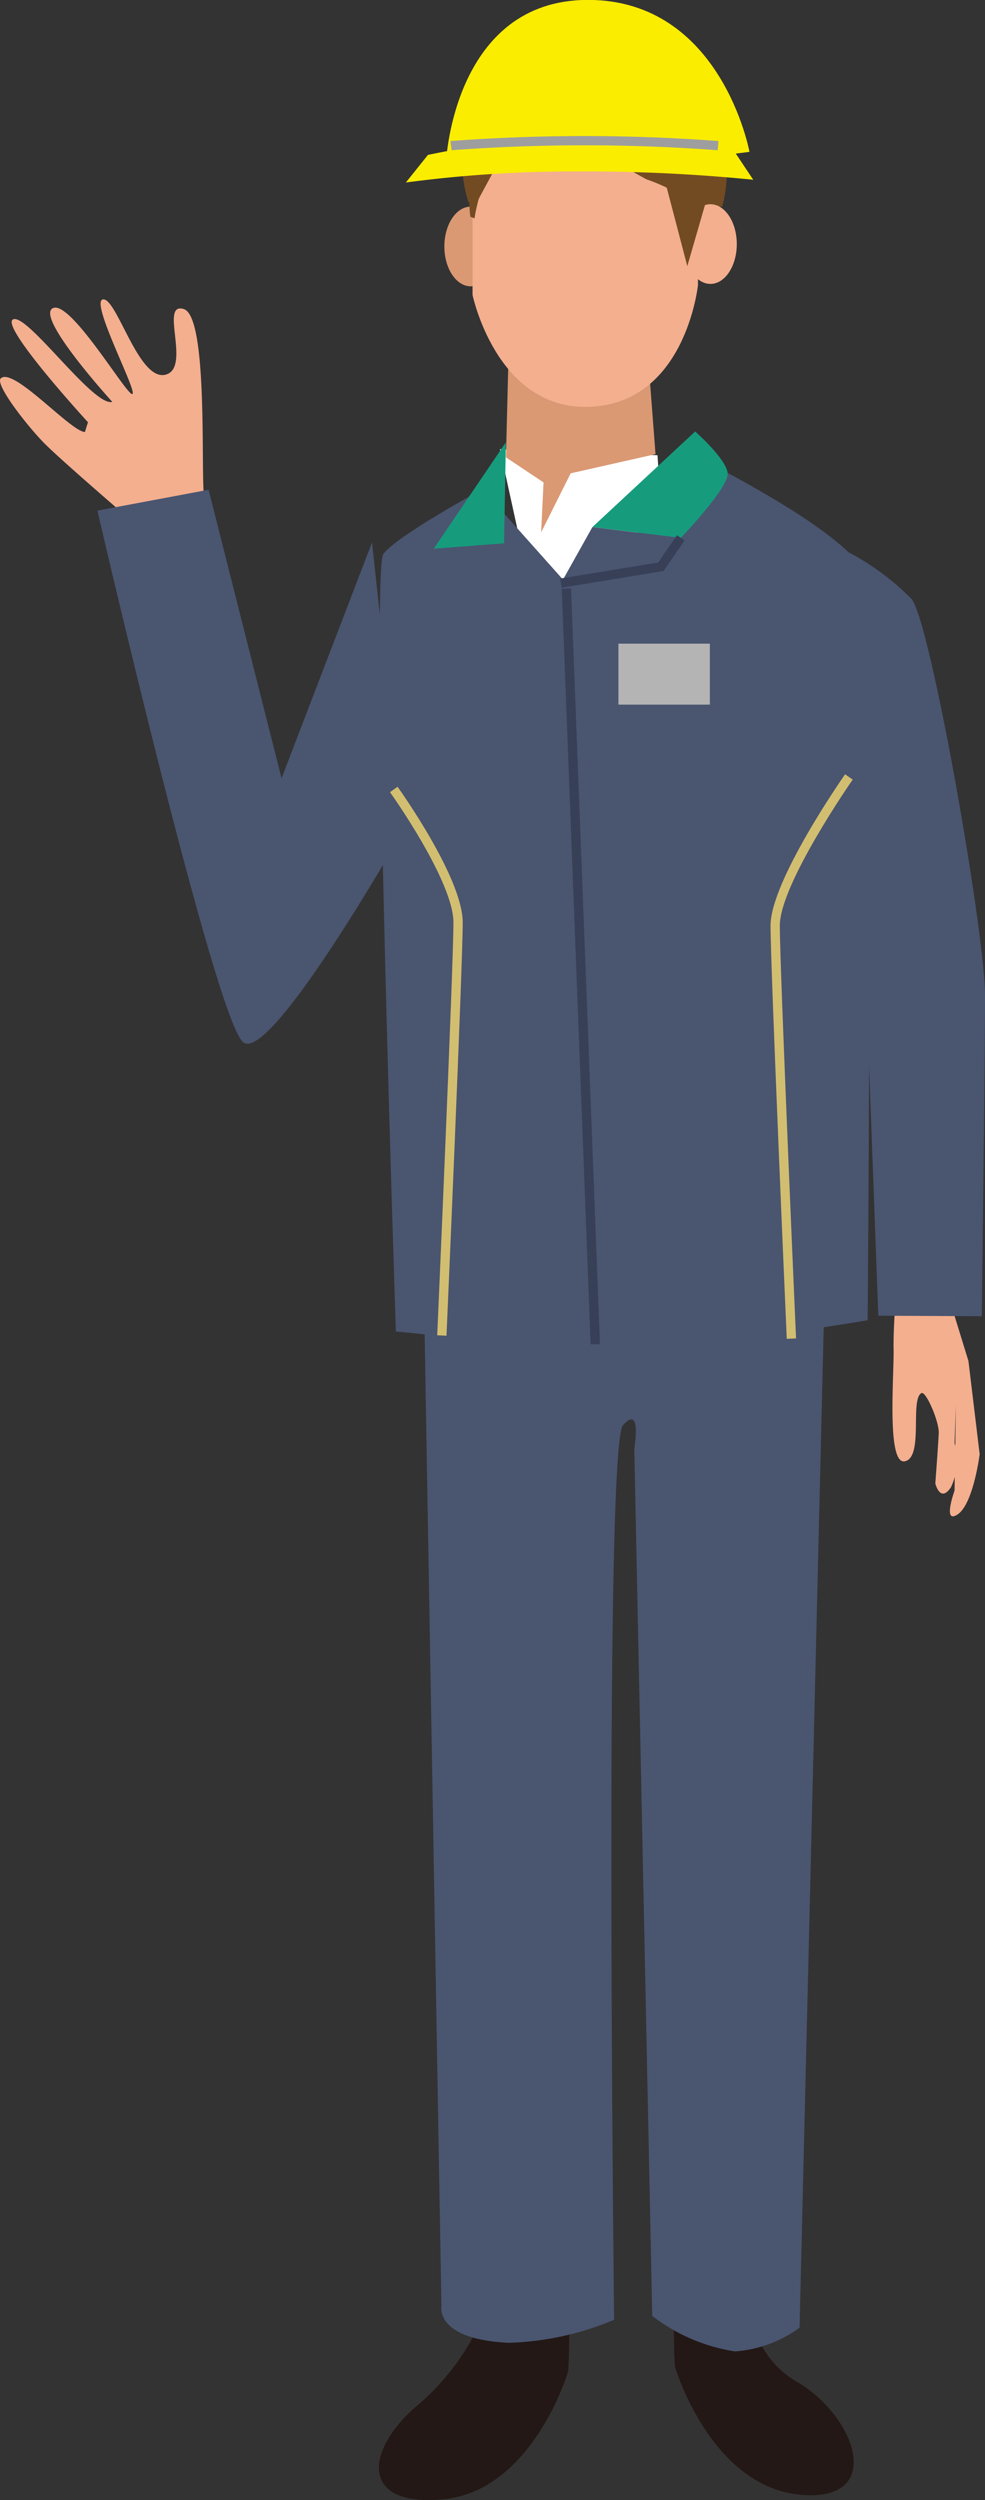
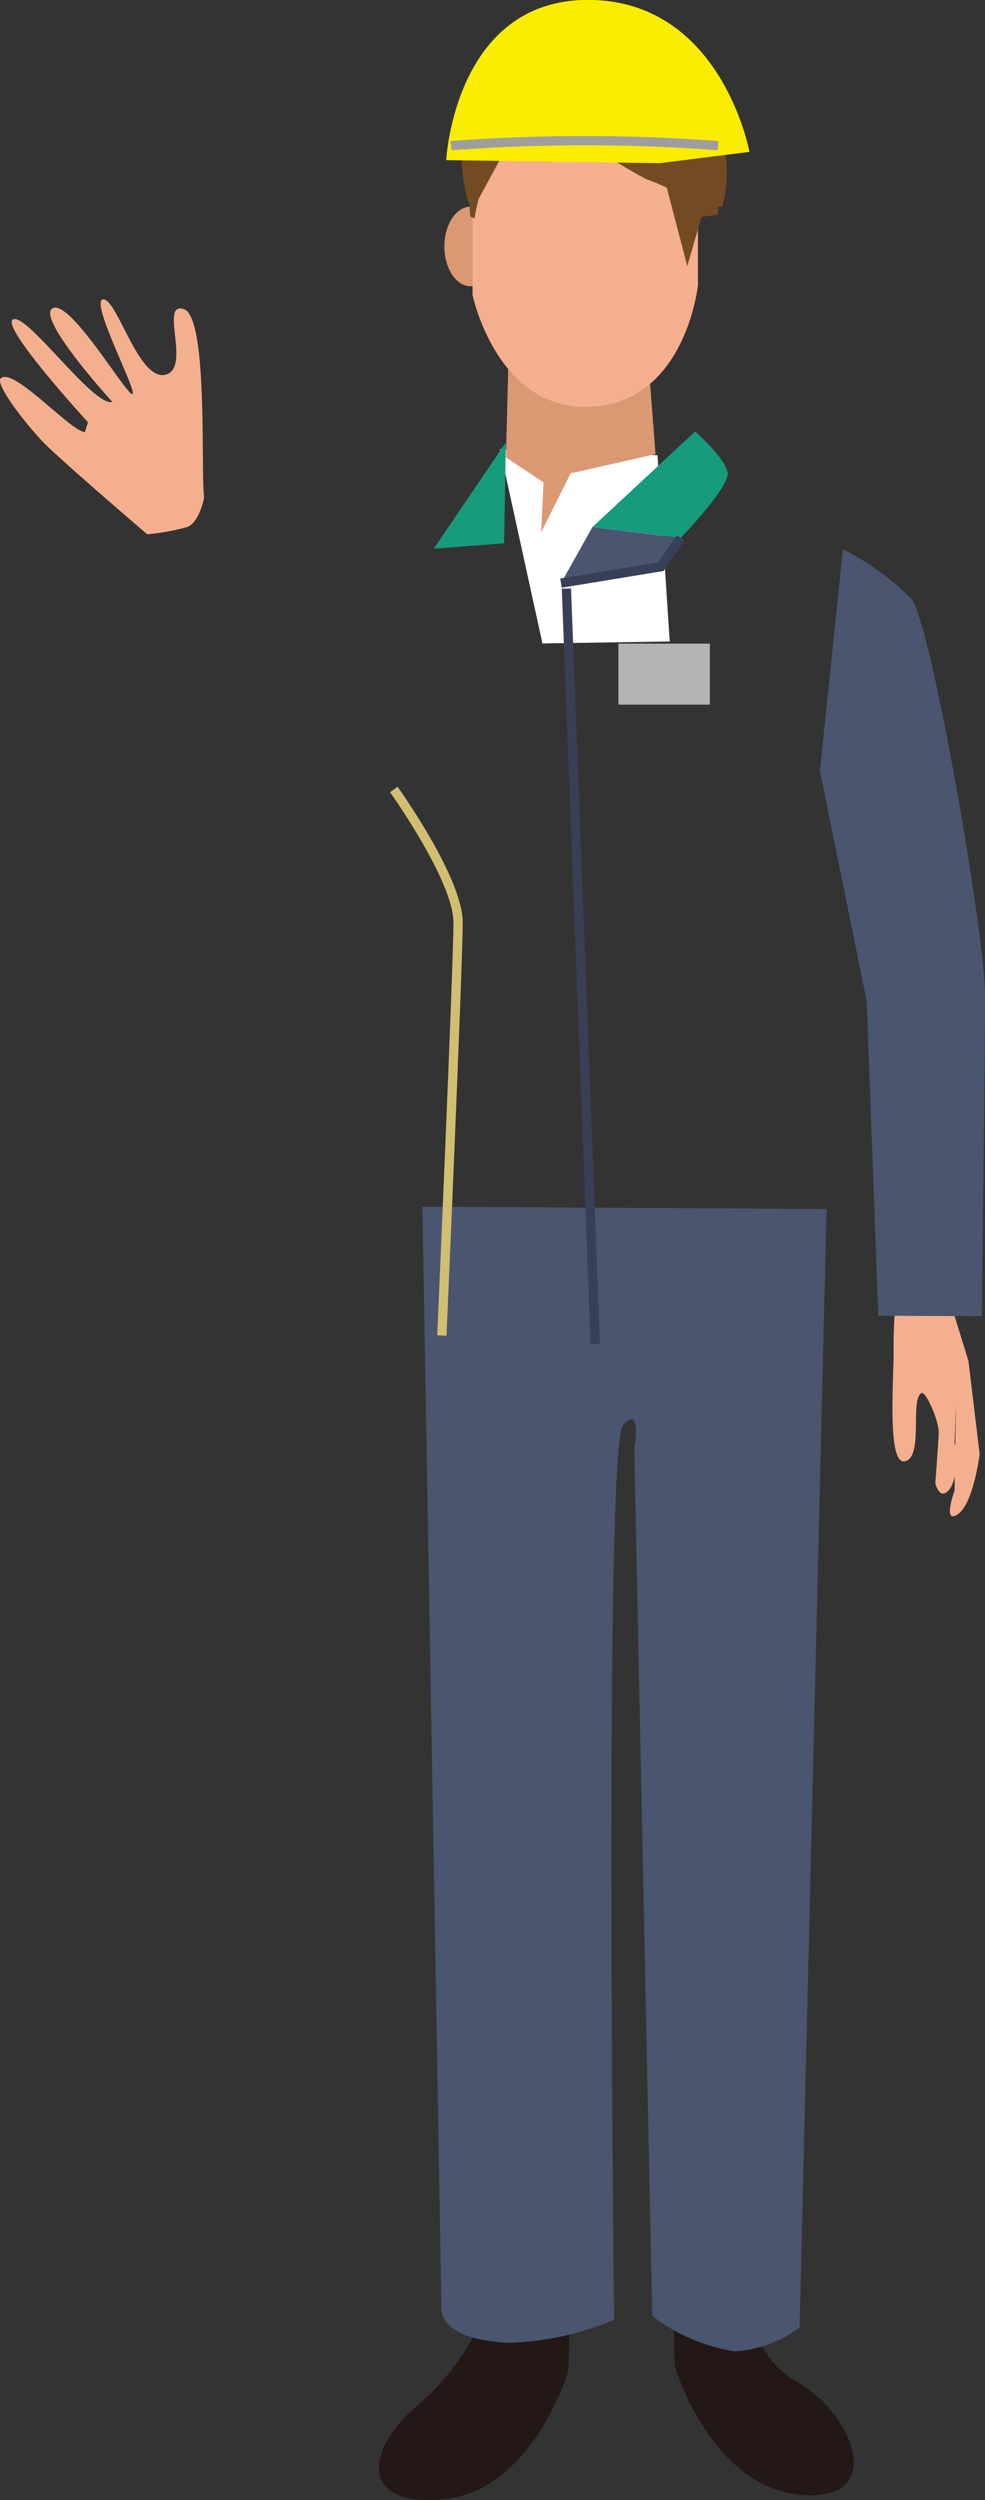
<svg xmlns="http://www.w3.org/2000/svg" id="work09" width="41.097" height="104.274" viewBox="0 0 41.097 104.274">
  <rect x="0" y="0" width="41.097" height="104.274" fill="#333333" stroke="none" />
  <defs>
    <clipPath id="clip-path">
      <rect id="長方形_24637" data-name="長方形 24637" width="11.182" height="0.615" transform="translate(611.62 432.216)" fill="none" />
    </clipPath>
  </defs>
  <path id="パス_82911" data-name="パス 82911" d="M601.348,447.321c-.152-.98.183-7.547-.852-7.865s.34,2.485-.774,2.741-2.01-3.19-2.59-3.144,1.448,3.861,1.221,3.948-2.588-3.957-3.322-3.579,2.485,3.906,2.485,3.906c-.785.217-3.524-3.679-4.132-3.444s3.116,4.292,3.116,4.292l-.127.41c-.609-.031-2.974-2.719-3.509-2.241-.256.23,1.005,1.866,1.76,2.653.684.718,4.349,3.853,4.349,3.853a9.462,9.462,0,0,0,1.658-.3c.526-.188.717-1.235.717-1.235" transform="translate(-592.83 -426.566)" fill="#f4af8f" />
-   <path id="パス_82912" data-name="パス 82912" d="M609.651,461.2s-5.509,9.713-6.668,8.843-6.089-22.18-6.089-22.18l4.639-.87,3.044,12.033,3.775-9.836Z" transform="translate(-592.83 -426.566)" fill="#4a5570" />
  <path id="パス_82913" data-name="パス 82913" d="M630.292,480.03a21.064,21.064,0,0,0-.181,2.717c.041,1.016-.314,4.94.475,4.767s.2-2.583.69-2.844c.184-.1.742,1.187.721,1.669s-.143,2.1-.143,2.1.207.844.66.145a2.647,2.647,0,0,0,.142-1.825l.058-1.6-.058,3.58s-.516,1.431.137.985.911-2.507.911-2.507l-.468-3.886-1.021-3.314" transform="translate(-592.83 -426.566)" fill="#f4af8f" />
  <path id="パス_82914" data-name="パス 82914" d="M628,449.48a10.69,10.69,0,0,1,2.871,2.079c.8,1.033,3.056,13.9,3.056,16.535s-.133,13.37-.133,13.37l-4.319-.022-.483-13.115-1.952-9.612Z" transform="translate(-592.83 -426.566)" fill="#4a5570" />
  <path id="パス_82915" data-name="パス 82915" d="M613.346,522.186a10.046,10.046,0,0,1-3.055,4.667c-2.227,1.859-2.5,4.3,1.047,3.953s5.079-4.892,5.2-5.358a27.609,27.609,0,0,0,0-3.145Z" transform="translate(-592.83 -426.566)" fill="#231815" />
  <path id="パス_82916" data-name="パス 82916" d="M624.181,521.995a3.876,3.876,0,0,0,1.97,3.953c2.48,1.515,3.581,5.017.038,4.667s-5.079-4.892-5.2-5.358a27.623,27.623,0,0,1,0-3.145Z" transform="translate(-592.83 -426.566)" fill="#231815" />
  <path id="パス_82917" data-name="パス 82917" d="M627.317,476.992,626.19,523.65a5.184,5.184,0,0,1-2.694.99,7.511,7.511,0,0,1-3.453-1.482l-.749-36.172s.327-1.875-.471-.976-.37,37.309-.37,37.309a12.173,12.173,0,0,1-4.4.962c-3.1-.146-2.806-1.534-2.806-1.534l-.792-45.851Z" transform="translate(-592.83 -426.566)" fill="#4a5570" />
  <path id="パス_82918" data-name="パス 82918" d="M620.773,453.32l-5.31.083-1.774-8.1,6.573.251Z" transform="translate(-592.83 -426.566)" fill="#fff" />
  <path id="パス_82919" data-name="パス 82919" d="M613.57,436.846c0,.918-.494,1.662-1.1,1.662s-1.1-.744-1.1-1.662.494-1.662,1.1-1.662,1.1.744,1.1,1.662" transform="translate(-592.83 -426.566)" fill="#da9973" />
  <path id="パス_82920" data-name="パス 82920" d="M614.1,439.3l-.16,6.343,1.568,1.044-.1,2.084,1.232-2.463,3.54-.8-.475-6.213" transform="translate(-592.83 -426.566)" fill="#da9973" />
  <path id="パス_82921" data-name="パス 82921" d="M621.956,435.666v-3.247s-.149-2.39-4.667-2.39-4.743,2.39-4.743,2.39v6.448s.971,4.668,4.7,4.668c4.182,0,4.705-5.079,4.705-5.079v-2.79Z" transform="translate(-592.83 -426.566)" fill="#f4af8f" />
  <path id="パス_82922" data-name="パス 82922" d="M617.314,428.893c-5.785,0-4.86,6.712-4.86,6.712l.175.071s.583-4.785,4.813-4.9c4.23.118,4.524,4.858,4.524,4.858l.8-.114s.96-6.624-5.449-6.624" transform="translate(-592.83 -426.566)" fill="#734b23" />
  <path id="パス_82923" data-name="パス 82923" d="M615.024,430.746a26.838,26.838,0,0,0,4.779,3.3,7.549,7.549,0,0,1,2.237,1.22l.925-.085a5.633,5.633,0,0,0-.62-4.338,5.82,5.82,0,0,0-6.05-2.187s-3,.56-3.813,2.288a6.463,6.463,0,0,0-.128,4l.23.32Z" transform="translate(-592.83 -426.566)" fill="#734b23" />
-   <path id="パス_82924" data-name="パス 82924" d="M623.571,436.746c0,.918-.494,1.662-1.1,1.662s-1.1-.744-1.1-1.662.494-1.662,1.1-1.662,1.1.744,1.1,1.662" transform="translate(-592.83 -426.566)" fill="#f4af8f" />
-   <path id="パス_82925" data-name="パス 82925" d="M623.188,446.292s5.19,2.708,5.643,4.137.2,31.2.2,31.2S621.307,483,616.794,482.7c-2.742-.183-2.748-.12-7.447-.6,0,0-1.053-31.668-.526-32.42s4.137-2.708,4.137-2.708l3.429,3.844Z" transform="translate(-592.83 -426.566)" fill="#4a5570" />
  <path id="パス_82926" data-name="パス 82926" d="M617.547,448.549l3.686.451s2.031-2.106,1.956-2.708-1.354-1.73-1.354-1.73Z" transform="translate(-592.83 -426.566)" fill="#169c7d" />
  <path id="パス_82927" data-name="パス 82927" d="M613.936,445.014l-.075,4.212-2.934.226Z" transform="translate(-592.83 -426.566)" fill="#169c7d" />
  <path id="パス_82928" data-name="パス 82928" d="M617.547,448.549l-1.31,2.339,4.168-.684.828-1.2Z" transform="translate(-592.83 -426.566)" fill="#4a5570" />
  <path id="パス_82929" data-name="パス 82929" d="M616.268,451.079l-.063-.382,4.087-.671.781-1.136.319.219-.875,1.272Z" transform="translate(-592.83 -426.566)" fill="#384058" />
  <path id="線_34" data-name="線 34" d="M1.01,31.525-.193.007.193-.007,1.4,31.511Z" transform="translate(23.632 24.548)" fill="#384058" />
-   <path id="パス_82930" data-name="パス 82930" d="M625.656,482.407c-.007-.154-.677-15.446-.677-17.234,0-1.845,2.984-6.131,3.111-6.313l.317.222c-.03.043-3.041,4.367-3.041,6.091,0,1.78.67,17.063.677,17.217Z" transform="translate(-592.83 -426.566)" fill="#d2be70" />
  <path id="パス_82931" data-name="パス 82931" d="M611.459,482.276l-.387-.017c.007-.154.677-15.436.677-17.218,0-1.723-2.62-5.4-2.647-5.434l.315-.226c.111.155,2.719,3.814,2.719,5.66C612.136,466.832,611.466,482.122,611.459,482.276Z" transform="translate(-592.83 -426.566)" fill="#d2be70" />
  <path id="パス_82932" data-name="パス 82932" d="M620.4,433.443l1.106,4.223.8-2.765Z" transform="translate(-592.83 -426.566)" fill="#734b23" />
  <rect id="長方形_24636" data-name="長方形 24636" width="3.815" height="2.543" transform="translate(25.802 26.846)" fill="#b4b4b5" />
-   <path id="パス_82933" data-name="パス 82933" d="M624.257,434.063a70,70,0,0,0-7.246-.345,52.721,52.721,0,0,0-7.247.46l.92-1.15a31.665,31.665,0,0,1,6.672-.69,42.492,42.492,0,0,1,5.981.345Z" transform="translate(-592.83 -426.566)" fill="#faed00" />
  <path id="パス_82934" data-name="パス 82934" d="M624.1,432.9h0c0-.006-1.17-6.338-6.739-6.338s-5.914,6.683-5.914,6.683l8.906.127Z" transform="translate(-592.83 -426.566)" fill="#faed00" />
  <g id="グループ_43562" data-name="グループ 43562" transform="translate(-592.83 -426.566)" style="mix-blend-mode: multiply;isolation: isolate">
    <g id="グループ_43561" data-name="グループ 43561">
      <g id="グループ_43560" data-name="グループ 43560" clip-path="url(#clip-path)">
        <path id="パス_82935" data-name="パス 82935" d="M622.774,432.832a74.968,74.968,0,0,0-11.1,0l-.051-.384a75.366,75.366,0,0,1,11.182,0Z" fill="#9e9e9f" />
      </g>
    </g>
  </g>
</svg>